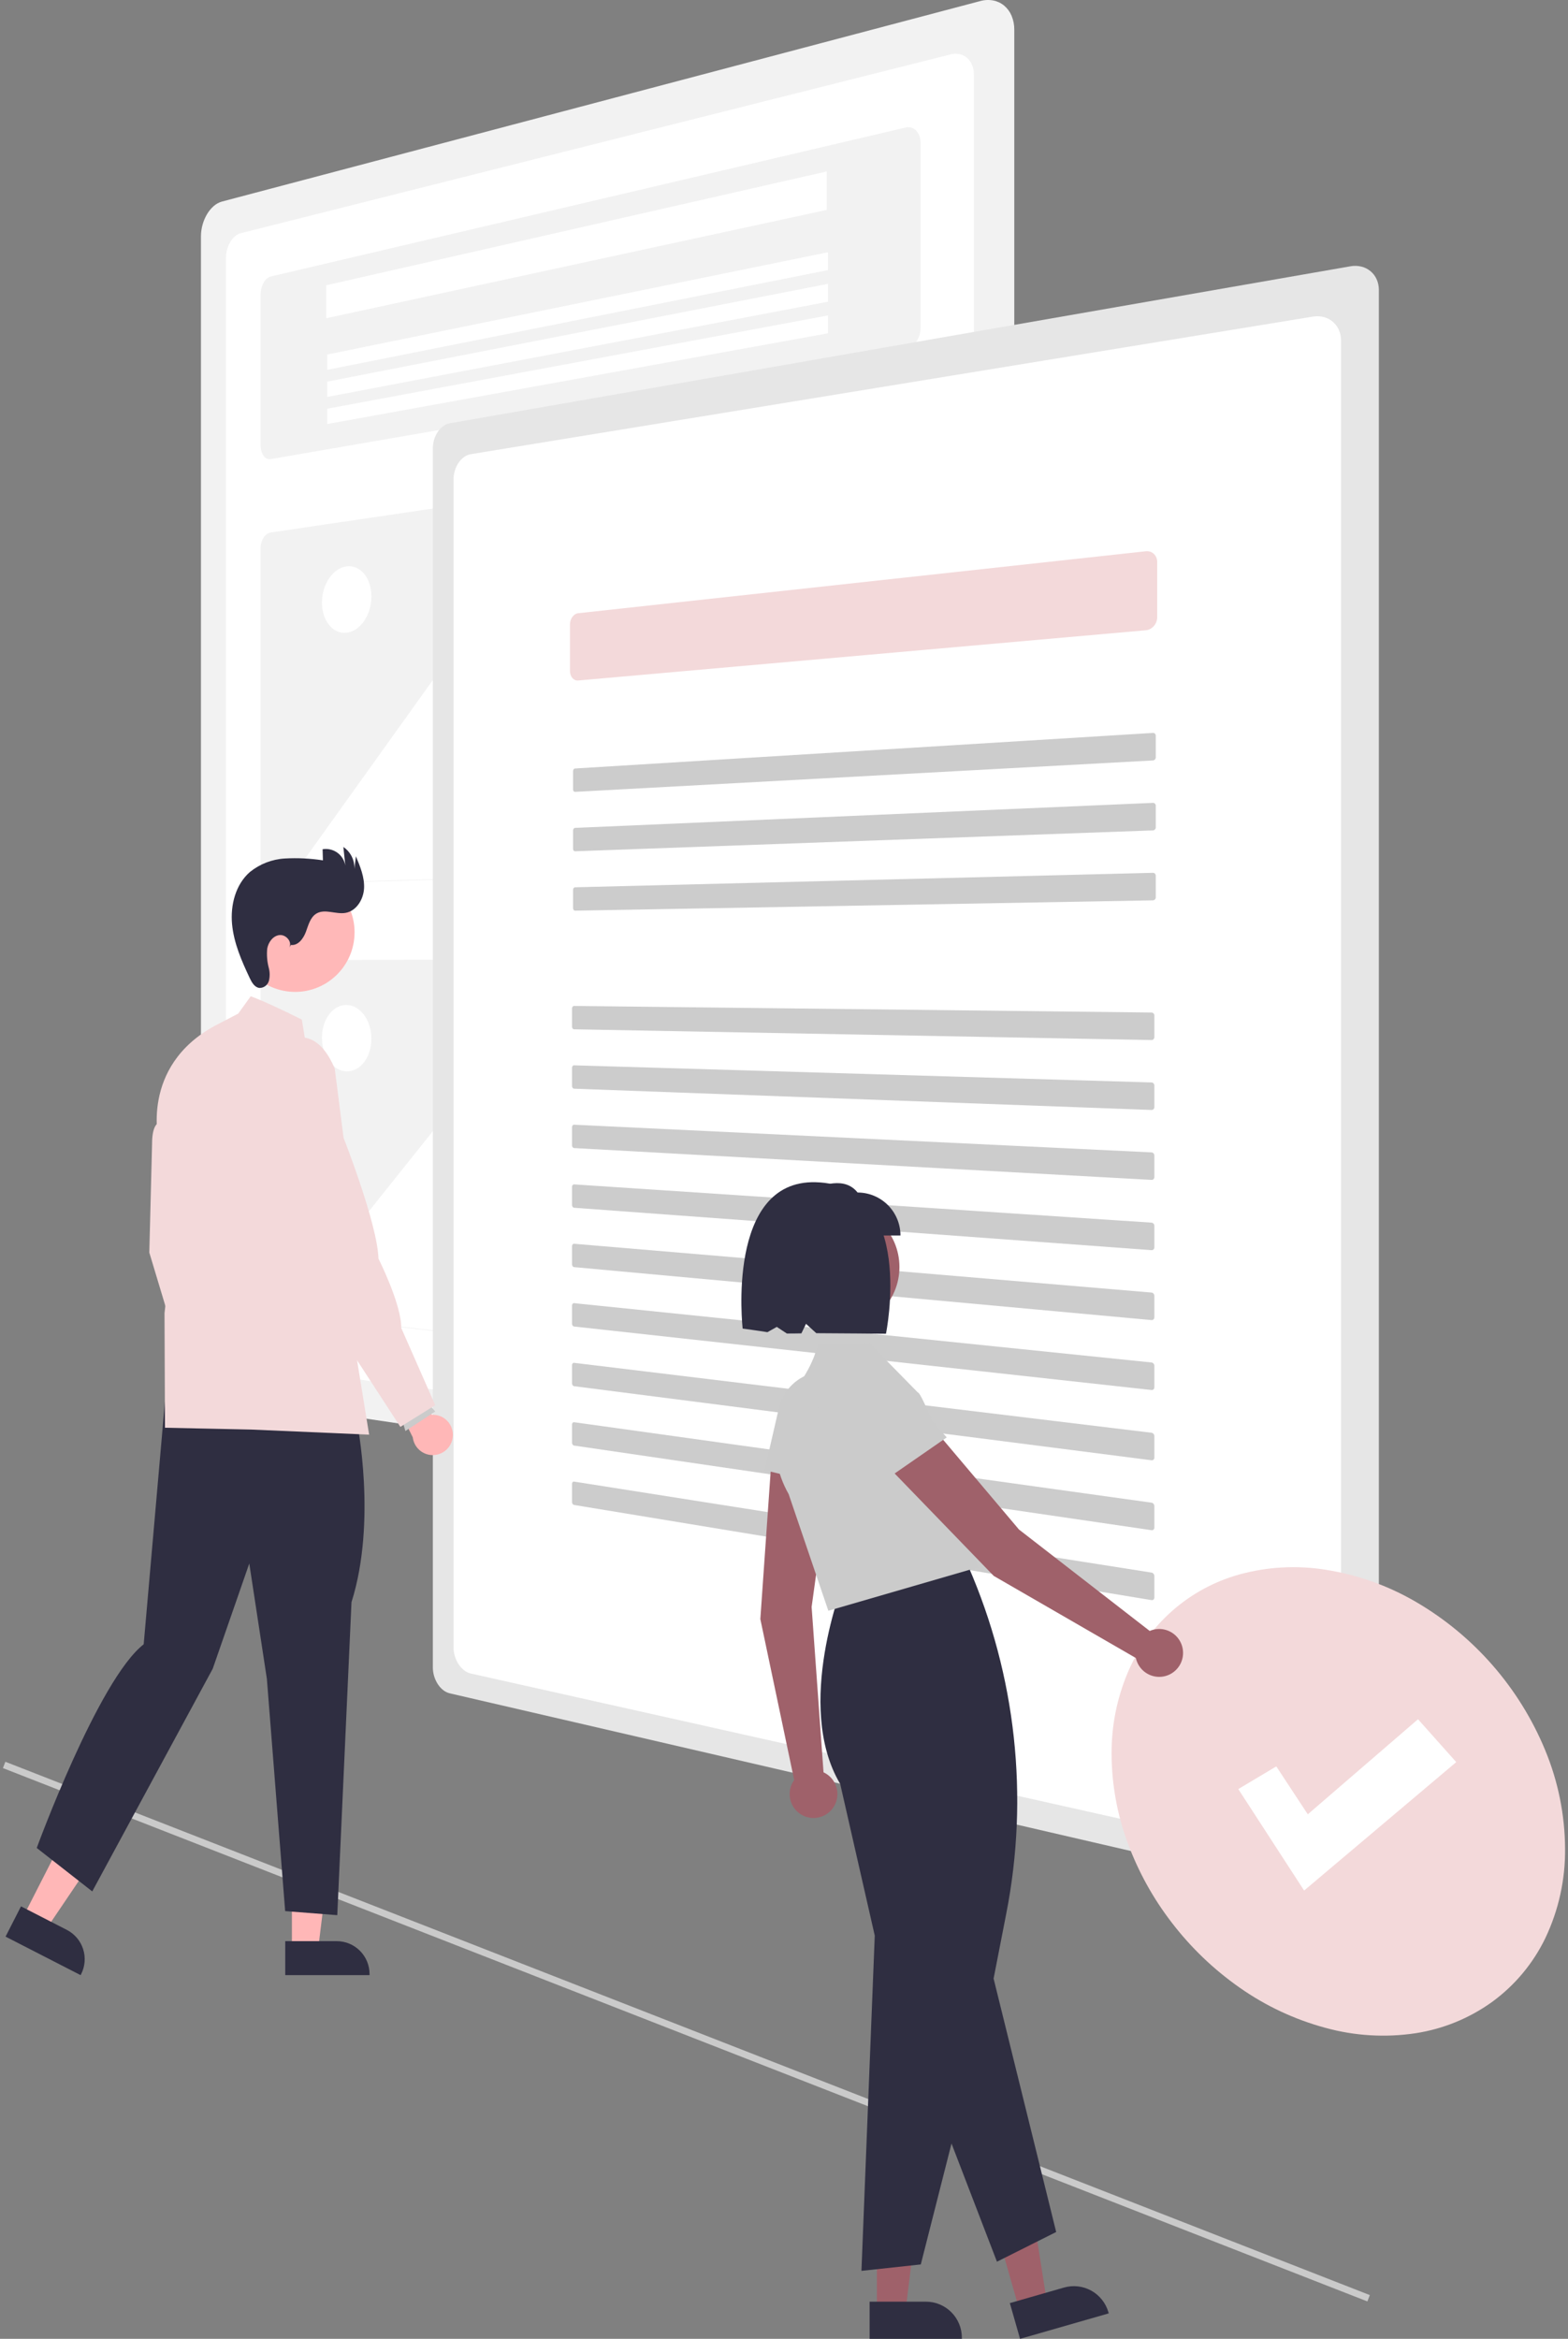
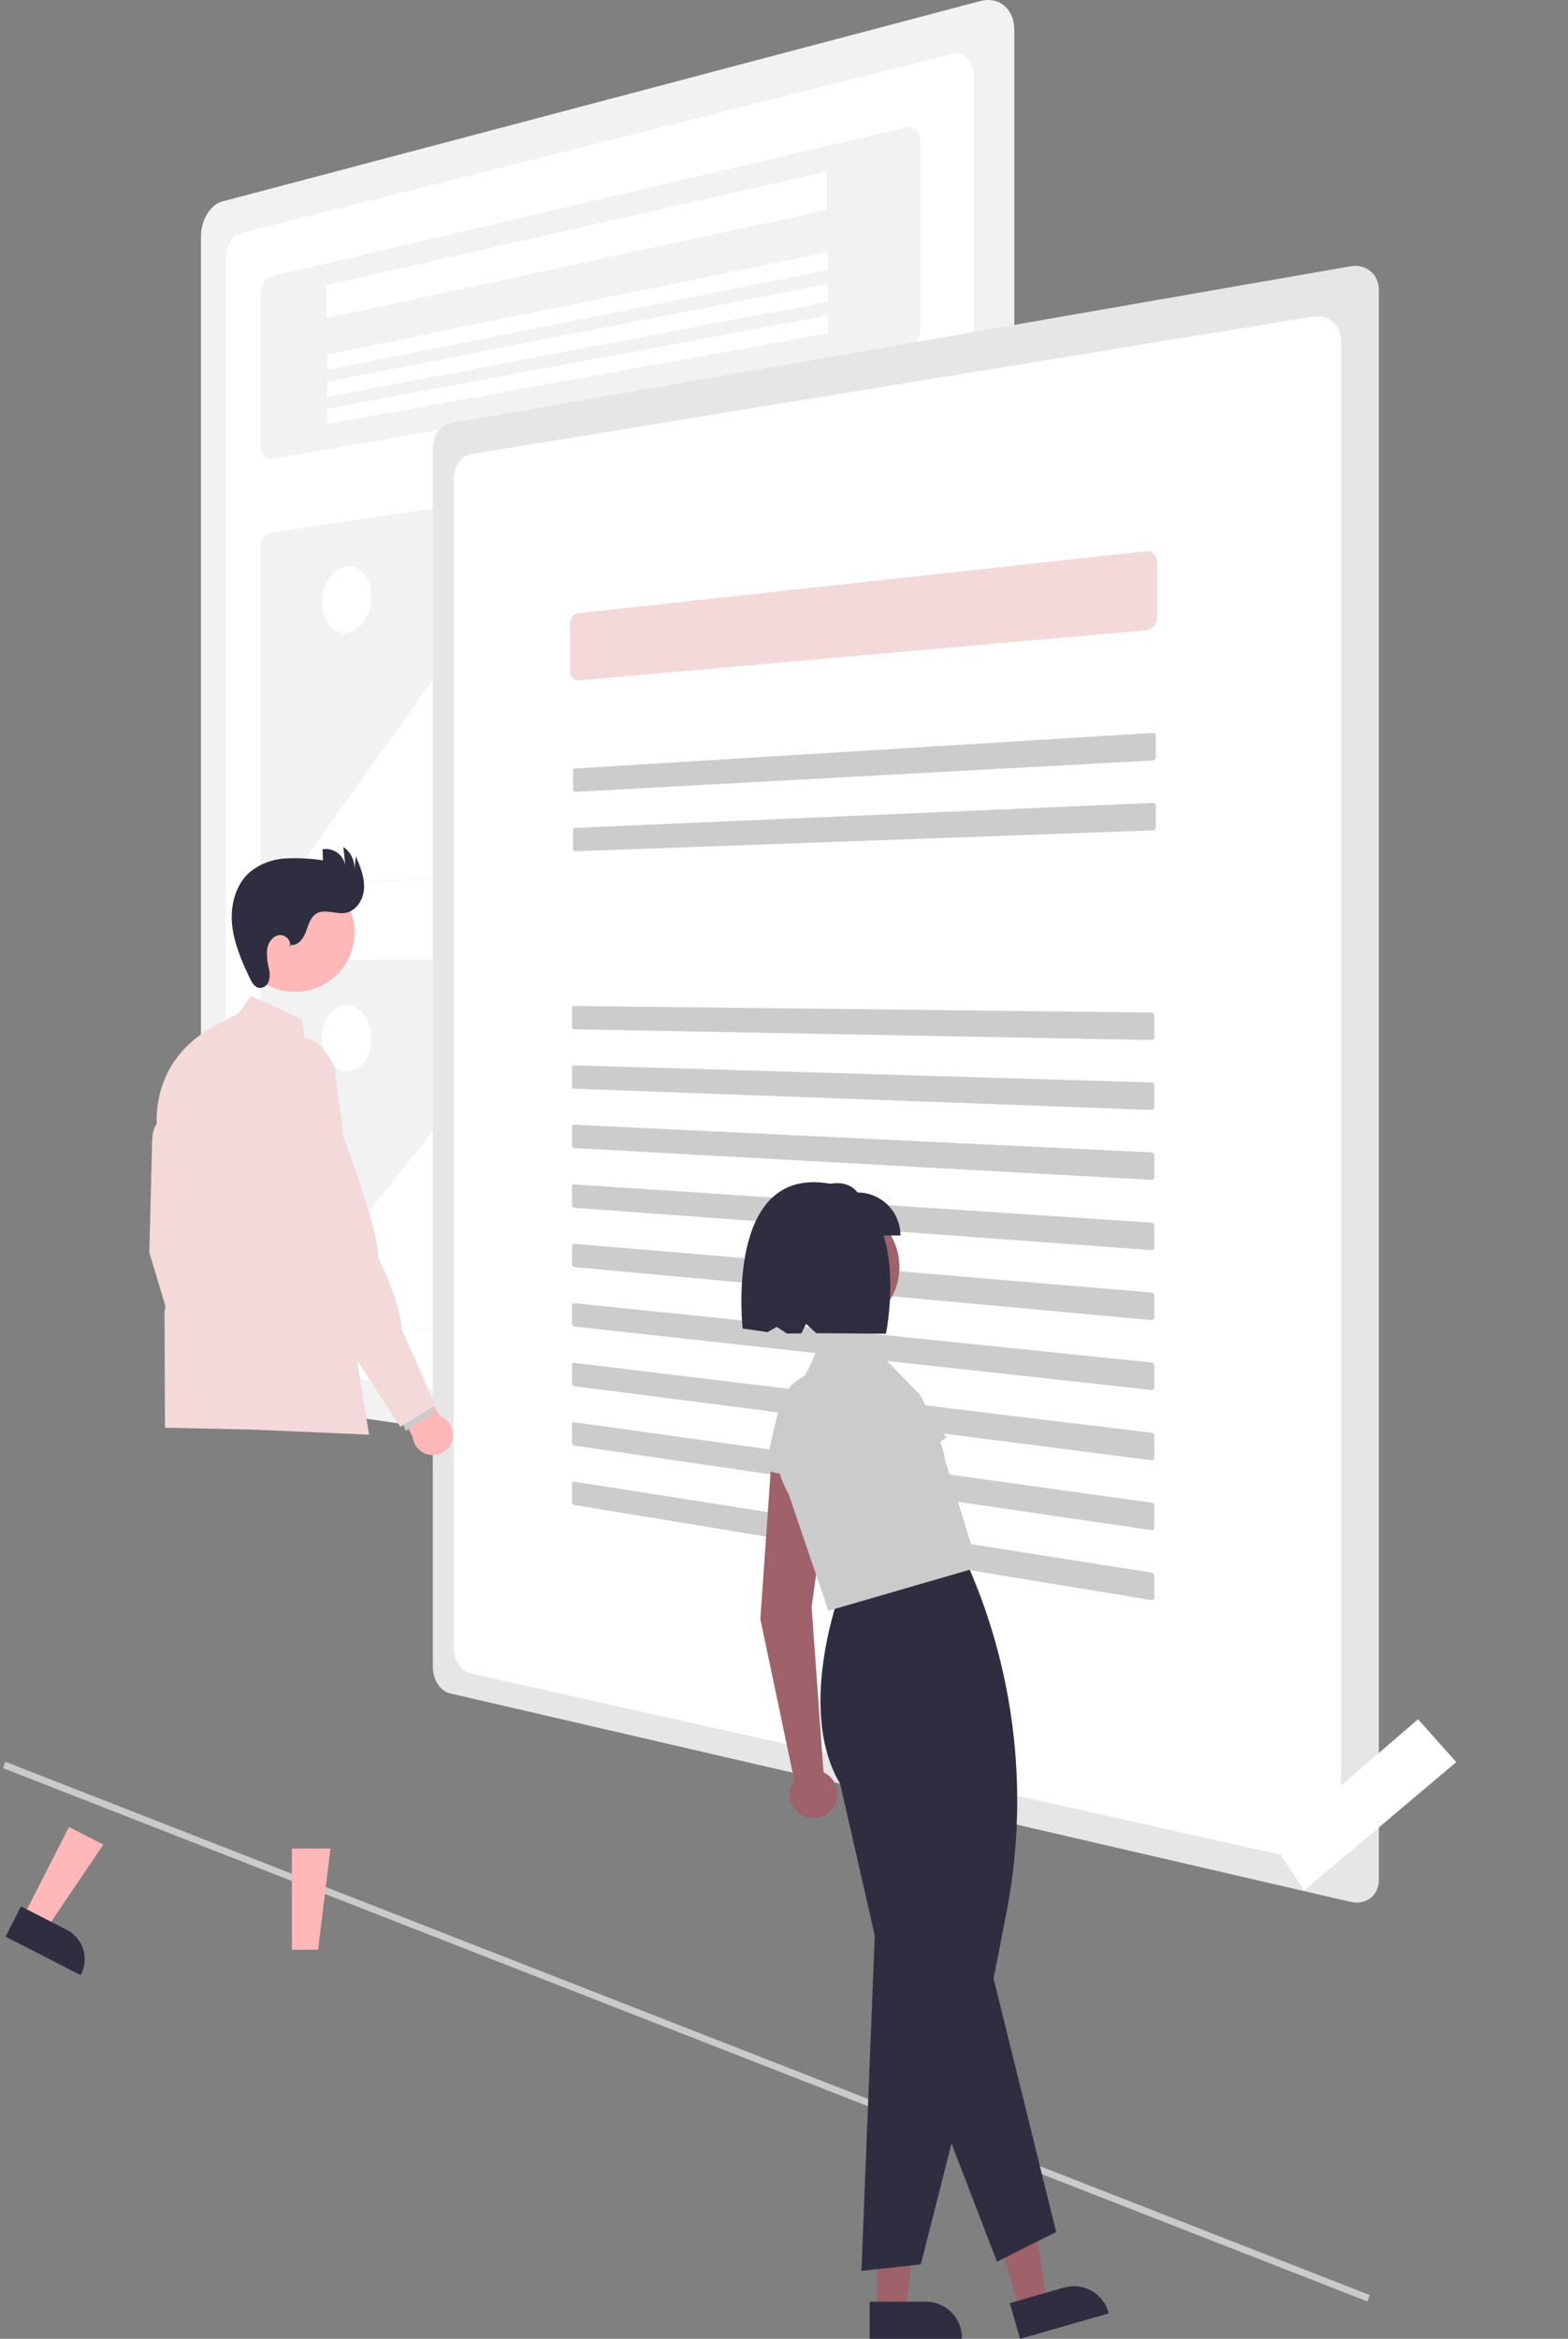
<svg xmlns="http://www.w3.org/2000/svg" width="269" height="401" viewBox="0 0 269 401" fill="none">
  <rect x="0" y="0" width="269" height="401" fill="#808080" stroke="none" />
  <g clip-path="url(#clip0_52_840)">
    <path d="M0.922 302.058L0.5 303.142L234.58 394.583L235.001 393.498L0.922 302.058Z" fill="#CACACA" />
    <path d="M168.184 0.179L38.072 34.559C37.551 34.707 37.071 34.97 36.666 35.329C36.214 35.726 35.828 36.193 35.523 36.712C35.189 37.275 34.931 37.88 34.756 38.511C34.57 39.171 34.476 39.854 34.474 40.541V234.015C34.474 234.691 34.569 235.363 34.756 236.012C34.927 236.617 35.186 237.193 35.523 237.723C35.826 238.205 36.213 238.628 36.666 238.973C37.078 239.288 37.561 239.496 38.072 239.579L168.184 258.782C168.939 258.898 169.71 258.838 170.438 258.608C171.131 258.385 171.764 258.006 172.289 257.501C172.834 256.975 173.261 256.339 173.544 255.635C173.854 254.858 174.012 254.028 174.007 253.191V5.091C174.015 4.271 173.858 3.458 173.544 2.701C173.266 2.037 172.836 1.448 172.289 0.981C171.756 0.534 171.12 0.227 170.438 0.09C169.69 -0.055 168.919 -0.025 168.184 0.179Z" fill="#F2F2F2" />
    <path d="M41.279 39.988C40.912 40.096 40.573 40.285 40.288 40.542C39.971 40.822 39.7 41.151 39.487 41.517C39.253 41.915 39.073 42.342 38.953 42.788C38.827 43.254 38.765 43.735 38.77 44.217V229.839C38.764 230.314 38.826 230.787 38.953 231.245C39.071 231.671 39.25 232.078 39.486 232.453C39.697 232.793 39.969 233.093 40.286 233.338C40.576 233.562 40.917 233.711 41.278 233.773L163.154 250.232C163.673 250.295 164.2 250.237 164.693 250.063C165.166 249.892 165.594 249.617 165.946 249.257C166.313 248.88 166.598 248.432 166.784 247.94C166.988 247.397 167.087 246.821 167.076 246.241V12.844C167.089 12.275 166.99 11.709 166.784 11.179C166.602 10.713 166.315 10.296 165.946 9.96C165.59 9.639 165.159 9.412 164.693 9.3C164.186 9.183 163.659 9.186 163.154 9.31L41.279 39.988Z" fill="white" />
    <path d="M46.434 47.41C46.183 47.475 45.953 47.601 45.763 47.779C45.544 47.981 45.359 48.218 45.217 48.481C45.055 48.776 44.931 49.09 44.849 49.417C44.758 49.767 44.712 50.127 44.711 50.489V76.342C44.709 76.685 44.755 77.026 44.846 77.356C44.923 77.638 45.047 77.903 45.214 78.142C45.355 78.345 45.543 78.51 45.762 78.622C45.97 78.724 46.205 78.757 46.434 78.717L155.367 59.913C155.727 59.846 156.067 59.7 156.362 59.484C156.68 59.252 156.956 58.967 157.177 58.641C157.417 58.292 157.603 57.909 157.729 57.504C157.863 57.081 157.931 56.639 157.932 56.195V24.538C157.936 24.121 157.867 23.706 157.729 23.311C157.611 22.972 157.423 22.661 157.177 22.399C156.951 22.156 156.664 21.977 156.345 21.883C156.027 21.789 155.689 21.783 155.367 21.864L46.434 47.41Z" fill="#F2F2F2" />
    <path d="M46.434 91.301C46.187 91.347 45.953 91.451 45.755 91.606C45.536 91.774 45.349 91.98 45.203 92.213C45.041 92.469 44.917 92.747 44.835 93.038C44.748 93.349 44.706 93.671 44.711 93.994V149.252C44.706 149.568 44.75 149.882 44.838 150.185C44.918 150.458 45.042 150.715 45.206 150.946C45.352 151.153 45.54 151.327 45.758 151.456C45.964 151.578 46.199 151.641 46.438 151.641L155.37 148.528C155.721 148.511 156.065 148.417 156.376 148.251C156.69 148.084 156.968 147.858 157.195 147.584C157.433 147.299 157.618 146.974 157.743 146.624C157.874 146.254 157.939 145.864 157.934 145.471V77.809C157.941 77.427 157.876 77.047 157.743 76.689C157.622 76.366 157.435 76.072 157.195 75.825C156.966 75.591 156.685 75.412 156.376 75.302C156.052 75.19 155.706 75.156 155.367 75.203L46.434 91.301Z" fill="#F2F2F2" />
    <path d="M55.978 48.907L141.838 29.395V35.988L55.978 54.56V48.907Z" fill="white" />
    <path d="M56.129 60.788L142.041 43.249V46.311L56.129 63.413V60.788Z" fill="white" />
    <path d="M56.129 65.433L142.041 48.667V51.73L56.129 68.058V65.433Z" fill="white" />
    <path d="M56.129 70.078L142.041 54.086V57.148L56.129 72.703V70.078Z" fill="white" />
    <path d="M103.764 150.112L147.332 148.875C147.484 148.871 147.634 148.841 147.776 148.787C147.919 148.732 148.053 148.655 148.173 148.559C148.298 148.46 148.408 148.343 148.5 148.212C148.596 148.074 148.674 147.923 148.73 147.764C148.845 147.442 148.875 147.095 148.816 146.758C148.788 146.596 148.738 146.437 148.668 146.288C148.6 146.141 148.51 146.004 148.401 145.883L119.68 113.967C119.555 113.826 119.4 113.716 119.225 113.645C119.061 113.58 118.884 113.555 118.709 113.571C118.527 113.589 118.351 113.646 118.193 113.738C118.018 113.842 117.864 113.978 117.741 114.141L111.059 122.796C110.807 123.128 110.493 123.406 110.134 123.615C109.813 123.801 109.455 123.913 109.085 123.943C108.728 123.97 108.37 123.911 108.04 123.772C107.687 123.62 107.374 123.388 107.124 123.095L87.431 100.413C87.322 100.284 87.182 100.184 87.026 100.12C86.879 100.062 86.721 100.042 86.566 100.061C86.402 100.083 86.244 100.141 86.106 100.231C85.948 100.334 85.811 100.467 85.702 100.621L51.103 148.919C51.026 149.028 50.962 149.147 50.915 149.272C50.865 149.402 50.83 149.537 50.811 149.674C50.79 149.814 50.785 149.956 50.795 150.097C50.805 150.238 50.831 150.377 50.872 150.512C50.91 150.641 50.965 150.763 51.035 150.877C51.098 150.981 51.175 151.074 51.265 151.154C51.348 151.228 51.443 151.287 51.546 151.328C51.646 151.367 51.753 151.386 51.861 151.383L103.816 149.888L103.764 150.112Z" fill="white" />
    <path d="M59.442 97.103C60.005 97.026 60.578 97.106 61.098 97.333C61.628 97.569 62.095 97.927 62.462 98.378C62.872 98.883 63.184 99.461 63.382 100.081C63.611 100.788 63.725 101.528 63.721 102.272C63.721 103.042 63.607 103.808 63.382 104.545C63.175 105.231 62.865 105.881 62.462 106.473C62.097 107.013 61.635 107.48 61.1 107.852C60.608 108.194 60.04 108.412 59.445 108.484C58.882 108.549 58.312 108.458 57.798 108.222C57.276 107.976 56.818 107.612 56.46 107.158C56.059 106.654 55.754 106.08 55.56 105.466C55.338 104.768 55.227 104.039 55.232 103.307C55.231 102.549 55.342 101.794 55.56 101.068C55.762 100.389 56.064 99.745 56.458 99.156C56.816 98.616 57.269 98.145 57.795 97.767C58.283 97.416 58.848 97.188 59.442 97.103Z" fill="white" />
    <path d="M46.434 164.62C46.194 164.627 45.959 164.698 45.755 164.825C45.537 164.961 45.35 165.141 45.205 165.353C45.041 165.588 44.916 165.849 44.837 166.125C44.748 166.429 44.706 166.745 44.711 167.063V222.321C44.707 222.643 44.75 222.964 44.838 223.273C44.92 223.561 45.044 223.835 45.206 224.086C45.353 224.315 45.54 224.515 45.758 224.677C45.958 224.825 46.191 224.922 46.438 224.959L155.367 237.624C155.708 237.659 156.052 237.615 156.373 237.493C156.683 237.373 156.963 237.186 157.192 236.944C157.432 236.691 157.618 236.391 157.739 236.063C157.873 235.703 157.938 235.321 157.931 234.937V167.278C157.936 166.886 157.871 166.497 157.739 166.129C157.616 165.784 157.43 165.465 157.192 165.186C156.964 164.92 156.686 164.702 156.373 164.545C156.06 164.389 155.716 164.305 155.367 164.3L46.434 164.62Z" fill="#F2F2F2" />
    <path d="M103.764 231.734L147.331 236.808C147.479 236.826 147.629 236.818 147.774 236.784C147.915 236.751 148.049 236.693 148.171 236.614C148.295 236.532 148.406 236.431 148.497 236.314C148.595 236.188 148.672 236.048 148.727 235.899C148.786 235.742 148.823 235.578 148.836 235.412C148.85 235.242 148.843 235.072 148.814 234.904C148.785 234.735 148.735 234.57 148.666 234.412C148.596 234.254 148.507 234.105 148.399 233.969L119.68 197.895C119.556 197.737 119.401 197.605 119.225 197.508C119.066 197.421 118.889 197.37 118.708 197.36C118.532 197.35 118.355 197.382 118.193 197.452C118.019 197.529 117.864 197.644 117.74 197.789L111.059 205.474C110.806 205.771 110.49 206.005 110.134 206.16C109.803 206.301 109.444 206.362 109.085 206.336C108.717 206.308 108.36 206.198 108.04 206.013C107.684 205.807 107.373 205.532 107.125 205.204L87.431 179.668C87.322 179.523 87.183 179.403 87.025 179.316C86.884 179.238 86.726 179.196 86.565 179.191C86.406 179.187 86.248 179.223 86.105 179.294C85.947 179.373 85.808 179.486 85.699 179.625L51.103 222.915C51.025 223.014 50.962 223.124 50.915 223.241C50.865 223.366 50.83 223.496 50.811 223.628C50.79 223.768 50.785 223.909 50.795 224.049C50.805 224.194 50.831 224.337 50.871 224.477C50.911 224.612 50.966 224.743 51.035 224.866C51.098 224.979 51.175 225.083 51.265 225.176C51.347 225.262 51.442 225.334 51.546 225.391C51.643 225.444 51.75 225.478 51.86 225.491L103.816 231.52L103.764 231.734Z" fill="white" />
    <path d="M59.442 172.305C60.025 172.315 60.596 172.477 61.098 172.773C61.632 173.091 62.095 173.515 62.459 174.018C62.865 174.575 63.176 175.196 63.379 175.855C63.606 176.58 63.72 177.335 63.718 178.095C63.721 178.849 63.607 179.6 63.379 180.319C63.178 180.966 62.867 181.573 62.459 182.113C62.095 182.6 61.631 183.003 61.098 183.295C60.59 183.57 60.019 183.705 59.442 183.687C58.859 183.664 58.292 183.491 57.795 183.186C57.27 182.861 56.815 182.433 56.458 181.929C56.062 181.374 55.758 180.758 55.56 180.106C55.34 179.391 55.23 178.647 55.232 177.9C55.229 177.157 55.34 176.418 55.56 175.708C55.757 175.068 56.06 174.465 56.458 173.926C56.815 173.438 57.271 173.031 57.795 172.731C58.298 172.447 58.865 172.3 59.442 172.305Z" fill="white" />
    <path d="M77.16 72.573C76.75 72.65 76.363 72.819 76.028 73.067C75.667 73.334 75.356 73.662 75.108 74.036C74.838 74.437 74.629 74.876 74.488 75.339C74.337 75.826 74.259 76.332 74.258 76.842V285.891C74.262 286.904 74.556 287.894 75.106 288.745C75.355 289.133 75.665 289.478 76.026 289.765C76.358 290.032 76.745 290.223 77.159 290.325L231.678 326.074C232.297 326.224 232.94 326.241 233.566 326.126C234.129 326.02 234.66 325.783 235.116 325.434C235.566 325.086 235.926 324.634 236.165 324.117C236.426 323.546 236.558 322.924 236.552 322.296V49.713C236.557 49.078 236.425 48.449 236.165 47.869C235.924 47.336 235.565 46.865 235.116 46.492C234.664 46.119 234.134 45.852 233.566 45.711C232.948 45.56 232.305 45.541 231.678 45.655L77.16 72.573Z" fill="#E6E6E6" />
    <path d="M80.728 77.876C80.31 77.958 79.916 78.134 79.575 78.39C79.209 78.664 78.894 78.999 78.643 79.38C78.372 79.789 78.164 80.235 78.025 80.706C77.877 81.2 77.804 81.714 77.809 82.23V282.39C77.802 283.417 78.092 284.424 78.643 285.29C78.895 285.687 79.209 286.04 79.575 286.336C79.913 286.611 80.306 286.81 80.728 286.919L225.321 319.24C225.935 319.372 226.57 319.372 227.184 319.24C227.74 319.119 228.26 318.867 228.7 318.505C229.14 318.143 229.487 317.681 229.713 317.158C229.962 316.579 230.082 315.953 230.067 315.324V58.473C230.081 57.836 229.96 57.204 229.713 56.617C229.486 56.078 229.14 55.598 228.702 55.211C228.265 54.824 227.745 54.541 227.184 54.383C226.578 54.214 225.943 54.177 225.321 54.272L80.728 77.876Z" fill="white" />
    <path d="M99.189 105.137C98.994 105.16 98.807 105.228 98.642 105.335C98.469 105.447 98.318 105.591 98.197 105.758C98.066 105.937 97.965 106.135 97.897 106.346C97.824 106.569 97.786 106.803 97.786 107.038V115.051C97.785 115.279 97.823 115.505 97.897 115.721C97.963 115.913 98.064 116.092 98.197 116.247C98.318 116.391 98.47 116.506 98.642 116.583C98.813 116.658 99.001 116.689 99.188 116.672L196.58 108.06C196.845 108.035 197.102 107.956 197.336 107.829C197.57 107.702 197.779 107.534 197.953 107.333C198.132 107.129 198.273 106.895 198.371 106.642C198.472 106.382 198.525 106.107 198.526 105.828V96.364C198.527 96.096 198.475 95.829 198.372 95.581C198.277 95.35 198.135 95.143 197.955 94.971C197.778 94.803 197.568 94.675 197.337 94.596C197.094 94.514 196.836 94.486 196.58 94.515L99.189 105.137Z" fill="#F3D9DA" />
    <path d="M98.662 131.759C98.613 131.762 98.566 131.777 98.524 131.802C98.481 131.828 98.443 131.862 98.413 131.902C98.38 131.946 98.355 131.994 98.338 132.046C98.319 132.101 98.31 132.159 98.31 132.217V135.348C98.31 135.406 98.319 135.463 98.338 135.517C98.354 135.566 98.38 135.611 98.413 135.651C98.443 135.688 98.481 135.718 98.524 135.739C98.567 135.759 98.614 135.769 98.662 135.766L197.796 130.38C197.862 130.376 197.926 130.359 197.985 130.329C198.044 130.3 198.096 130.259 198.14 130.21C198.231 130.108 198.282 129.976 198.282 129.838V126.147C198.283 126.079 198.27 126.012 198.244 125.949C198.22 125.89 198.185 125.836 198.14 125.791C198.095 125.746 198.041 125.712 197.982 125.689C197.922 125.667 197.859 125.657 197.796 125.661L98.662 131.759Z" fill="#CCCCCC" />
    <path d="M98.662 141.943C98.613 141.945 98.566 141.959 98.524 141.984C98.481 142.009 98.443 142.043 98.413 142.082C98.38 142.125 98.355 142.173 98.338 142.224C98.319 142.28 98.31 142.337 98.31 142.395V145.527C98.31 145.584 98.319 145.641 98.338 145.696C98.354 145.746 98.379 145.793 98.413 145.834C98.443 145.872 98.481 145.902 98.524 145.924C98.567 145.945 98.614 145.955 98.662 145.953L197.796 142.373C197.861 142.371 197.926 142.355 197.985 142.327C198.044 142.298 198.096 142.259 198.14 142.211C198.231 142.11 198.282 141.978 198.282 141.842V138.148C198.282 138.08 198.27 138.012 198.244 137.949C198.22 137.89 198.184 137.836 198.14 137.79C198.096 137.746 198.043 137.71 197.985 137.687C197.925 137.662 197.86 137.651 197.796 137.654L98.662 141.943Z" fill="#CCCCCC" />
-     <path d="M98.662 152.128C98.614 152.129 98.566 152.142 98.524 152.166C98.481 152.191 98.444 152.223 98.414 152.262C98.381 152.305 98.356 152.352 98.339 152.403C98.321 152.458 98.311 152.516 98.311 152.574V155.705C98.311 155.763 98.321 155.82 98.339 155.875C98.356 155.925 98.381 155.972 98.414 156.013C98.444 156.051 98.482 156.082 98.525 156.105C98.568 156.127 98.615 156.138 98.663 156.137L197.796 154.366C197.861 154.364 197.926 154.348 197.985 154.32C198.043 154.293 198.096 154.254 198.14 154.207C198.184 154.159 198.22 154.103 198.244 154.041C198.269 153.977 198.282 153.909 198.282 153.84V150.15C198.282 150.082 198.269 150.014 198.244 149.95C198.22 149.89 198.184 149.836 198.14 149.789C198.096 149.743 198.043 149.706 197.985 149.681C197.925 149.656 197.86 149.644 197.796 149.647L98.662 152.128Z" fill="#CCCCCC" />
    <path d="M98.487 172.47C98.439 172.469 98.391 172.481 98.349 172.503C98.306 172.525 98.268 172.557 98.237 172.595C98.205 172.636 98.18 172.683 98.164 172.733C98.145 172.788 98.136 172.845 98.136 172.902V176.033C98.136 176.091 98.145 176.148 98.164 176.203C98.181 176.253 98.206 176.3 98.239 176.342C98.269 176.381 98.307 176.413 98.35 176.438C98.392 176.461 98.44 176.474 98.488 176.474L197.554 178.315C197.619 178.316 197.683 178.304 197.743 178.278C197.801 178.253 197.854 178.216 197.898 178.171C197.943 178.124 197.978 178.069 198.002 178.009C198.027 177.945 198.04 177.878 198.04 177.809V174.12C198.04 174.051 198.027 173.983 198.002 173.919C197.978 173.857 197.942 173.802 197.898 173.754C197.854 173.706 197.801 173.668 197.743 173.641C197.684 173.614 197.619 173.599 197.554 173.599L98.487 172.47Z" fill="#CCCCCC" />
    <path d="M98.487 182.652C98.439 182.65 98.391 182.661 98.349 182.682C98.305 182.705 98.268 182.736 98.237 182.774C98.204 182.816 98.179 182.862 98.162 182.913C98.145 182.966 98.136 183.022 98.136 183.078V186.208C98.136 186.266 98.145 186.324 98.164 186.379C98.181 186.43 98.206 186.478 98.239 186.521C98.269 186.56 98.307 186.594 98.35 186.618C98.392 186.643 98.44 186.656 98.488 186.658L197.554 190.305C197.619 190.308 197.683 190.296 197.743 190.272C197.801 190.248 197.854 190.212 197.898 190.167C197.943 190.121 197.978 190.067 198.002 190.007C198.028 189.944 198.04 189.876 198.04 189.808V186.117C198.04 186.048 198.027 185.98 198.002 185.916C197.978 185.854 197.942 185.798 197.898 185.749C197.854 185.701 197.802 185.662 197.743 185.634C197.684 185.606 197.62 185.59 197.554 185.588L98.487 182.652Z" fill="#CCCCCC" />
    <path d="M98.487 192.833C98.439 192.831 98.392 192.841 98.35 192.862C98.307 192.883 98.269 192.913 98.239 192.949C98.206 192.989 98.18 193.035 98.164 193.084C98.145 193.139 98.136 193.195 98.136 193.253V196.383C98.136 196.441 98.145 196.499 98.164 196.555C98.181 196.606 98.206 196.654 98.239 196.697C98.269 196.738 98.307 196.771 98.35 196.797C98.392 196.822 98.439 196.836 98.488 196.839L197.554 202.293C197.617 202.297 197.681 202.287 197.74 202.264C197.799 202.241 197.853 202.206 197.898 202.161C197.943 202.116 197.978 202.062 198.002 202.003C198.028 201.94 198.041 201.873 198.04 201.805V198.114C198.04 197.978 197.989 197.847 197.898 197.745C197.854 197.697 197.802 197.657 197.743 197.628C197.684 197.598 197.62 197.581 197.554 197.578L98.487 192.833Z" fill="#CCCCCC" />
    <path d="M98.487 203.065C98.439 203.061 98.392 203.07 98.349 203.09C98.306 203.111 98.269 203.14 98.239 203.177C98.206 203.216 98.18 203.262 98.164 203.31C98.145 203.365 98.136 203.421 98.136 203.479V206.609C98.136 206.667 98.145 206.726 98.164 206.781C98.181 206.833 98.206 206.882 98.239 206.925C98.269 206.966 98.307 207.001 98.35 207.027C98.392 207.053 98.439 207.069 98.488 207.073L197.552 214.341C197.616 214.346 197.681 214.337 197.741 214.315C197.799 214.293 197.852 214.259 197.896 214.216C197.941 214.171 197.976 214.118 198 214.06C198.026 213.997 198.039 213.93 198.038 213.862V210.171C198.038 210.102 198.025 210.033 198 209.968C197.976 209.905 197.94 209.848 197.896 209.798C197.852 209.748 197.8 209.707 197.741 209.677C197.683 209.646 197.618 209.628 197.552 209.624L98.487 203.065Z" fill="#CCCCCC" />
    <path d="M98.487 213.246C98.439 213.241 98.392 213.249 98.349 213.269C98.306 213.289 98.269 213.318 98.239 213.355C98.206 213.393 98.18 213.438 98.164 213.486C98.145 213.539 98.136 213.596 98.136 213.653V216.783C98.136 216.842 98.146 216.9 98.164 216.956C98.181 217.008 98.206 217.057 98.239 217.101C98.269 217.143 98.307 217.178 98.35 217.205C98.392 217.231 98.439 217.247 98.488 217.251L197.552 226.329C197.616 226.335 197.681 226.327 197.741 226.306C197.799 226.285 197.852 226.252 197.896 226.209C197.941 226.166 197.976 226.113 198 226.055C198.026 225.993 198.039 225.926 198.038 225.859V222.168C198.038 222.098 198.025 222.029 198 221.964C197.976 221.901 197.94 221.842 197.896 221.791C197.852 221.741 197.8 221.699 197.741 221.668C197.683 221.636 197.618 221.617 197.552 221.611L98.487 213.246Z" fill="#CCCCCC" />
    <path d="M98.487 223.427C98.44 223.422 98.392 223.429 98.349 223.447C98.306 223.466 98.269 223.494 98.239 223.53C98.206 223.568 98.18 223.613 98.164 223.661C98.145 223.715 98.136 223.771 98.136 223.828V226.959C98.136 227.017 98.146 227.076 98.164 227.132C98.181 227.184 98.206 227.234 98.239 227.279C98.269 227.32 98.307 227.356 98.35 227.385C98.392 227.412 98.439 227.428 98.488 227.434L197.552 238.317C197.616 238.324 197.681 238.317 197.741 238.297C197.799 238.278 197.852 238.246 197.896 238.205C197.941 238.162 197.976 238.11 198 238.053C198.026 237.99 198.039 237.924 198.038 237.856V234.164C198.038 234.095 198.025 234.025 198 233.96C197.976 233.897 197.94 233.838 197.896 233.786C197.852 233.735 197.8 233.692 197.741 233.66C197.683 233.627 197.619 233.607 197.552 233.6L98.487 223.427Z" fill="#CCCCCC" />
    <path d="M98.487 233.66C98.44 233.654 98.392 233.66 98.349 233.678C98.307 233.695 98.269 233.722 98.239 233.756C98.206 233.794 98.18 233.839 98.164 233.887C98.145 233.941 98.136 233.997 98.136 234.054V237.184C98.136 237.243 98.146 237.302 98.164 237.358C98.181 237.411 98.206 237.461 98.239 237.506C98.269 237.548 98.307 237.585 98.35 237.614C98.391 237.642 98.439 237.659 98.488 237.666L197.552 250.365C197.616 250.374 197.68 250.368 197.741 250.349C197.799 250.33 197.852 250.299 197.896 250.257C197.941 250.215 197.976 250.164 198 250.107C198.026 250.045 198.039 249.978 198.038 249.911V246.222C198.038 246.152 198.025 246.082 198 246.017C197.976 245.952 197.94 245.893 197.896 245.84C197.852 245.789 197.8 245.745 197.741 245.711C197.683 245.678 197.619 245.656 197.552 245.648L98.487 233.66Z" fill="#CCCCCC" />
    <path d="M98.487 243.841C98.44 243.834 98.393 243.839 98.349 243.856C98.307 243.874 98.269 243.9 98.239 243.934C98.206 243.972 98.18 244.015 98.164 244.063C98.145 244.116 98.136 244.172 98.136 244.228V247.359C98.136 247.418 98.146 247.477 98.164 247.533C98.181 247.586 98.206 247.637 98.239 247.682C98.269 247.725 98.307 247.762 98.35 247.792C98.391 247.821 98.439 247.839 98.488 247.847L197.552 262.353C197.615 262.363 197.68 262.358 197.741 262.34C197.799 262.323 197.852 262.293 197.896 262.253C197.941 262.211 197.977 262.161 198 262.104C198.026 262.043 198.039 261.976 198.038 261.909V258.218C198.038 258.148 198.025 258.078 198 258.013C197.976 257.948 197.94 257.888 197.896 257.835C197.852 257.782 197.8 257.738 197.741 257.703C197.683 257.668 197.619 257.646 197.552 257.636L98.487 243.841Z" fill="#CCCCCC" />
    <path d="M98.487 254.022C98.44 254.014 98.393 254.019 98.349 254.035C98.307 254.051 98.269 254.077 98.239 254.111C98.206 254.148 98.18 254.191 98.164 254.238C98.145 254.291 98.136 254.347 98.136 254.403V257.534C98.136 257.593 98.146 257.652 98.164 257.708C98.181 257.762 98.206 257.813 98.239 257.86C98.269 257.903 98.307 257.941 98.35 257.972C98.391 258.001 98.439 258.02 98.488 258.028L197.552 274.341C197.615 274.352 197.68 274.349 197.741 274.332C197.799 274.316 197.851 274.287 197.896 274.247C197.941 274.207 197.977 274.157 198 274.101C198.026 274.039 198.039 273.973 198.038 273.907V270.215C198.038 270.145 198.025 270.075 198 270.009C197.976 269.943 197.94 269.882 197.896 269.828C197.852 269.775 197.8 269.73 197.741 269.694C197.683 269.658 197.619 269.634 197.552 269.623L98.487 254.022Z" fill="#CCCCCC" />
-     <path d="M227.402 269.133C232.84 269.981 238.074 271.836 242.835 274.602C252.845 280.416 260.667 289.371 265.091 300.086C267.304 305.422 268.461 311.138 268.498 316.917C268.557 322.251 267.392 327.527 265.091 332.337C262.988 336.67 259.852 340.417 255.961 343.246C252.068 346.043 247.57 347.878 242.835 348.603C237.683 349.376 232.427 349.062 227.403 347.681C222.114 346.257 217.116 343.914 212.634 340.759C208.227 337.671 204.315 333.926 201.037 329.653C197.819 325.486 195.257 320.85 193.44 315.906C191.654 311.072 190.726 305.961 190.699 300.806C190.656 296.013 191.589 291.262 193.44 286.843C195.159 282.755 197.778 279.111 201.103 276.183C204.427 273.256 208.369 271.121 212.634 269.939C217.444 268.62 222.478 268.346 227.402 269.133Z" fill="#F3D9DA" />
    <path d="M223.728 324.136L212.435 306.74L218.956 302.853L224.36 311.068L243.269 294.766L249.828 302.117L223.728 324.136Z" fill="white" />
    <path d="M141.281 303.866L139.239 275.515L142.905 248.949L132.495 248.244L130.44 277.591L136.247 305.188C135.753 305.873 135.481 306.695 135.47 307.541C135.46 308.387 135.71 309.215 136.186 309.913C136.663 310.611 137.344 311.145 138.134 311.44C138.925 311.736 139.788 311.779 140.604 311.565C141.42 311.351 142.151 310.889 142.695 310.242C143.24 309.596 143.572 308.797 143.646 307.954C143.72 307.111 143.532 306.266 143.109 305.534C142.686 304.803 142.047 304.22 141.281 303.866Z" fill="#9F616A" />
    <path d="M131.166 252.062L133.611 241.457C134.079 239.427 135.304 237.652 137.035 236.498C138.767 235.343 140.873 234.896 142.922 235.248C144.972 235.6 146.81 236.724 148.059 238.39C149.308 240.056 149.875 242.138 149.642 244.209L148.296 256.192L131.166 252.062Z" fill="#CBCBCB" />
    <path d="M150.439 396.231L155.347 396.231L157.682 377.256L150.439 377.256L150.439 396.231Z" fill="#9F616A" />
    <path d="M149.187 394.625L158.853 394.625C160.486 394.625 162.053 395.275 163.208 396.433C164.363 397.591 165.012 399.161 165.013 400.799V400.999L149.188 401L149.187 394.625Z" fill="#2F2E41" />
    <path d="M174.89 396.07L179.608 394.716L176.64 375.829L169.677 377.829L174.89 396.07Z" fill="#9F616A" />
    <path d="M173.245 394.872L182.537 392.204C184.107 391.753 185.793 391.946 187.221 392.74C188.65 393.534 189.705 394.865 190.155 396.439L190.21 396.632L174.997 401L173.245 394.872Z" fill="#2F2E41" />
    <path d="M147.786 389.344L150.07 331.864L144.14 305.851C136.162 292.442 144.769 271.053 144.857 270.839L144.889 270.761L144.973 270.749L165.844 267.915L166.137 268.589C174.301 287.297 176.566 308.059 172.63 328.094L170.458 339.23L181.194 382.68L171.033 387.772L163.238 367.508L157.968 388.241L147.786 389.344Z" fill="#2F2E41" />
    <path d="M142.108 276.17L135.3 256.172C131.067 248.7 133.752 242.067 136.749 237.818C139.987 233.229 140.181 230.656 140.224 230.628L140.259 230.605L149.204 230.333L157.484 238.766C158.005 238.562 162.404 249.428 162.031 249.975L167.813 268.711L142.108 276.17Z" fill="#CBCBCB" />
-     <path d="M197.241 279.629L174.811 262.238L157.514 241.776L150.045 249.079L170.482 270.193L194.865 284.269C195.045 285.096 195.474 285.846 196.096 286.419C196.717 286.991 197.5 287.358 198.336 287.467C199.173 287.577 200.023 287.425 200.771 287.032C201.518 286.638 202.126 286.023 202.511 285.271C202.897 284.518 203.04 283.665 202.923 282.827C202.806 281.989 202.434 281.208 201.857 280.59C201.28 279.973 200.527 279.549 199.701 279.377C198.875 279.205 198.015 279.293 197.241 279.629Z" fill="#9F616A" />
    <path d="M147.922 256.478L141.672 247.577C140.475 245.873 139.974 243.774 140.271 241.711C140.568 239.648 141.641 237.777 143.27 236.482C144.899 235.186 146.96 234.564 149.032 234.743C151.104 234.922 153.029 235.888 154.413 237.444L162.42 246.444L147.922 256.478Z" fill="#CBCBCB" />
    <path d="M143.679 227.881C149.546 227.881 154.303 223.114 154.303 217.233C154.303 211.352 149.546 206.584 143.679 206.584C137.812 206.584 133.056 211.352 133.056 217.233C133.056 223.114 137.812 227.881 143.679 227.881Z" fill="#9F616A" />
    <path d="M154.481 211.831H137.613V204.46C141.315 202.986 144.938 201.732 147.128 204.46C149.078 204.46 150.948 205.237 152.327 206.619C153.706 208.001 154.481 209.876 154.481 211.831Z" fill="#2F2E41" />
    <path d="M139.938 202.693C124.483 202.27 127.409 227.792 127.409 227.792C127.409 227.792 130.325 228.178 131.655 228.406L133.262 227.499L134.991 228.635C135.785 228.639 136.619 228.624 137.484 228.608L138.276 226.972L140.044 228.578C143.261 228.583 151.993 228.672 151.993 228.672C151.993 228.672 157.255 203.167 139.938 202.693Z" fill="#2F2E41" />
-     <path d="M77.667 246.421C77.728 245.922 77.679 245.416 77.524 244.937C77.368 244.459 77.11 244.021 76.768 243.654C76.425 243.287 76.006 242.999 75.541 242.811C75.076 242.624 74.575 242.541 74.074 242.568L70.678 235.484L65.88 236.502L70.815 246.439C70.917 247.28 71.323 248.054 71.956 248.614C72.588 249.175 73.405 249.483 74.249 249.481C75.094 249.479 75.908 249.166 76.538 248.602C77.168 248.038 77.57 247.262 77.667 246.421Z" fill="#FFB7B7" />
+     <path d="M77.667 246.421C77.728 245.922 77.679 245.416 77.524 244.937C77.368 244.459 77.11 244.021 76.768 243.654C76.425 243.287 76.006 242.999 75.541 242.811L70.678 235.484L65.88 236.502L70.815 246.439C70.917 247.28 71.323 248.054 71.956 248.614C72.588 249.175 73.405 249.483 74.249 249.481C75.094 249.479 75.908 249.166 76.538 248.602C77.168 248.038 77.57 247.262 77.667 246.421Z" fill="#FFB7B7" />
    <path d="M3.953 328.678L7.946 330.727L17.73 316.26L11.836 313.237L3.953 328.678Z" fill="#FFB7B7" />
    <path d="M3.601 326.849L11.467 330.883C12.796 331.565 13.801 332.749 14.259 334.173C14.718 335.597 14.594 337.146 13.914 338.479L13.831 338.642L0.953 332.036L3.601 326.849Z" fill="#2F2E41" />
    <path d="M50.079 334.283H54.565L56.699 316.937L50.078 316.937L50.079 334.283Z" fill="#FFB7B7" />
-     <path d="M48.934 332.815L57.769 332.814C59.263 332.814 60.695 333.409 61.751 334.467C62.807 335.526 63.4 336.961 63.4 338.458V338.641L48.934 338.642L48.934 332.815Z" fill="#2F2E41" />
    <path d="M29.093 192.8C29.093 192.8 26.089 190.493 26.089 196.129L25.615 214.752L30.912 232.344L33.995 226.639L32.73 214.276L29.093 192.8Z" fill="#F3D9DA" />
-     <path d="M61.23 243.738C61.23 243.738 64.714 260.744 60.301 274.7L57.862 328.36L48.921 327.662L45.785 287.853L42.766 268.065L36.495 286.107L15.825 324.286L6.303 316.837C6.303 316.837 16.855 287.976 24.651 281.917L28.561 237.281L61.23 243.738Z" fill="#2F2E41" />
    <path d="M50.631 170.063C56.262 170.063 60.827 165.488 60.827 159.844C60.827 154.2 56.262 149.624 50.631 149.624C45 149.624 40.436 154.2 40.436 159.844C40.436 165.488 45 170.063 50.631 170.063Z" fill="#FFB8B8" />
    <path d="M49.91 162.011C51.132 162.171 52.054 160.917 52.481 159.759C52.909 158.6 53.235 157.251 54.297 156.625C55.749 155.77 57.606 156.799 59.267 156.517C61.141 156.198 62.36 154.206 62.456 152.303C62.551 150.399 61.796 148.568 61.054 146.813L60.795 148.994C60.83 148.255 60.675 147.519 60.344 146.857C60.014 146.195 59.52 145.629 58.909 145.213L59.243 148.414C59.172 147.972 59.015 147.549 58.78 147.169C58.546 146.788 58.238 146.458 57.876 146.197C57.514 145.936 57.104 145.749 56.669 145.647C56.235 145.545 55.785 145.53 55.344 145.603L55.397 147.51C53.24 147.177 51.054 147.07 48.875 147.19C46.682 147.317 44.582 148.128 42.87 149.509C40.408 151.654 39.509 155.185 39.811 158.441C40.113 161.696 41.454 164.755 42.851 167.709C43.203 168.453 43.689 169.291 44.504 169.386C44.874 169.391 45.234 169.273 45.53 169.05C45.825 168.827 46.038 168.512 46.135 168.154C46.31 167.433 46.303 166.679 46.115 165.961C45.826 164.88 45.734 163.756 45.843 162.643C46.036 161.543 46.826 160.456 47.931 160.322C49.037 160.187 50.169 161.454 49.637 162.435L49.91 162.011Z" fill="#2F2E41" />
    <path d="M40.873 173.781L43.008 170.811C43.008 170.811 45.394 171.623 51.783 174.811L52.235 177.595L63.326 245.975L43.166 245.103L37.676 244.986L33.664 244.901L28.303 244.786L28.224 225.133L29.963 210.076L27.275 195.891C27.275 195.891 23.892 182.865 36.92 175.842L40.873 173.781Z" fill="#F3D9DA" />
    <path d="M68.813 242.783L69.546 245.351L74.668 242.006L72.735 239.788L68.813 242.783Z" fill="#CBCBCB" />
    <path d="M44.687 182.046C44.687 182.046 52.628 171.883 57.428 183.21L58.941 195.08C58.941 195.08 64.756 209.834 64.931 215.803C64.931 215.803 68.873 223.594 68.837 227.686L74.669 240.92L68.687 244.642L52.133 219.2L44.687 182.046Z" fill="#F3D9DA" />
  </g>
  <defs>
    <clipPath id="clip0_52_840">
      <rect width="268" height="401" fill="white" transform="translate(0.5)" />
    </clipPath>
  </defs>
</svg>